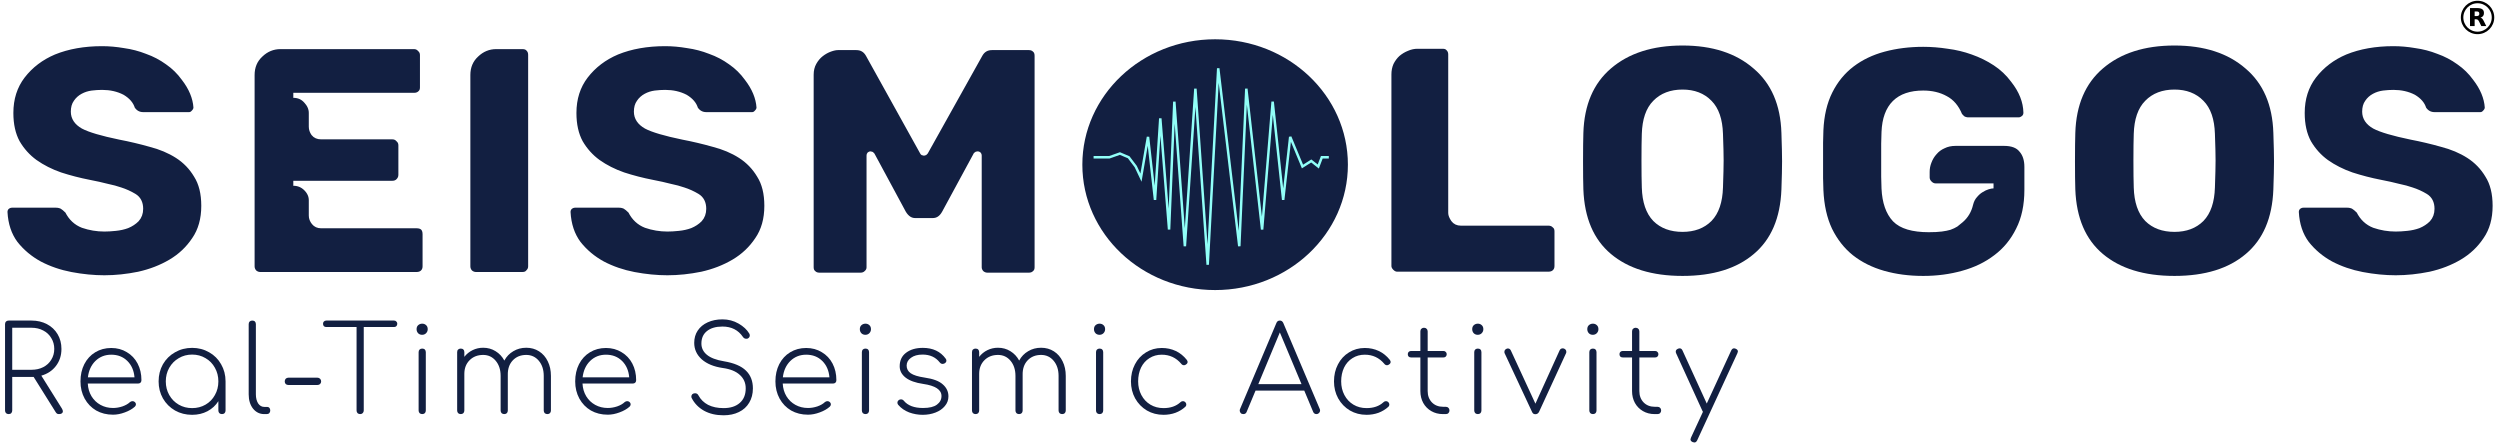
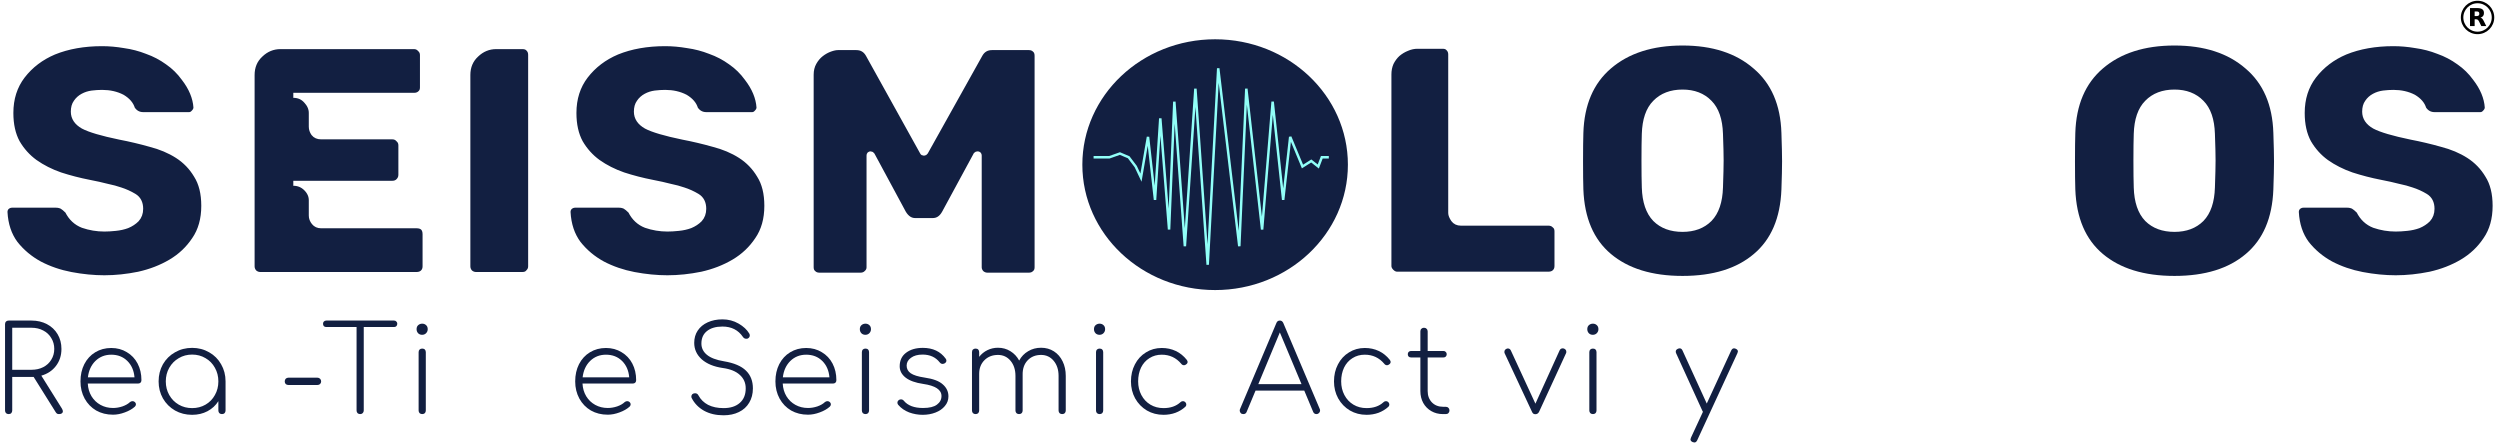
<svg xmlns="http://www.w3.org/2000/svg" fill="none" viewBox="0 0 501 89" height="89" width="501">
  <path fill="#121F41" d="M12.41 81.88C12.538 82.104 12.602 82.288 12.602 82.432C12.602 82.608 12.53 82.744 12.386 82.84C12.258 82.936 12.066 82.984 11.81 82.984C11.65 82.984 11.522 82.952 11.426 82.888C11.33 82.824 11.242 82.728 11.162 82.6L6.746 75.544H6.314H2.45V82.264C2.45 82.472 2.386 82.648 2.258 82.792C2.13 82.92 1.954 82.984 1.73 82.984C1.522 82.984 1.346 82.92 1.202 82.792C1.074 82.648 1.01 82.472 1.01 82.264V64.96C1.01 64.736 1.074 64.56 1.202 64.432C1.346 64.304 1.522 64.24 1.73 64.24H6.314C7.466 64.24 8.498 64.48 9.41 64.96C10.322 65.44 11.034 66.112 11.546 66.976C12.058 67.84 12.314 68.824 12.314 69.928C12.314 71.24 11.946 72.376 11.21 73.336C10.49 74.28 9.514 74.928 8.282 75.28L12.41 81.88ZM6.314 74.104C7.194 74.104 7.978 73.928 8.666 73.576C9.354 73.224 9.89 72.728 10.274 72.088C10.674 71.448 10.874 70.728 10.874 69.928C10.874 69.112 10.674 68.384 10.274 67.744C9.89 67.088 9.354 66.584 8.666 66.232C7.978 65.864 7.194 65.68 6.314 65.68H2.45V74.104H6.314Z" />
  <path fill="#121F41" d="M22.296 69.736C23.464 69.736 24.504 70.016 25.416 70.576C26.344 71.12 27.064 71.88 27.576 72.856C28.088 73.832 28.344 74.944 28.344 76.192C28.344 76.4 28.28 76.568 28.152 76.696C28.024 76.808 27.856 76.864 27.648 76.864H17.592C17.64 77.808 17.888 78.656 18.336 79.408C18.784 80.144 19.384 80.72 20.136 81.136C20.888 81.552 21.728 81.76 22.656 81.76C23.28 81.76 23.904 81.656 24.528 81.448C25.168 81.224 25.672 80.936 26.04 80.584C26.2 80.456 26.368 80.392 26.544 80.392C26.72 80.392 26.864 80.44 26.976 80.536C27.152 80.68 27.24 80.848 27.24 81.04C27.24 81.2 27.168 81.352 27.024 81.496C26.512 81.96 25.84 82.344 25.008 82.648C24.192 82.952 23.408 83.104 22.656 83.104C21.392 83.104 20.264 82.824 19.272 82.264C18.296 81.688 17.528 80.896 16.968 79.888C16.408 78.864 16.128 77.712 16.128 76.432C16.128 75.136 16.384 73.984 16.896 72.976C17.424 71.952 18.152 71.16 19.08 70.6C20.024 70.024 21.096 69.736 22.296 69.736ZM22.296 71.08C21.048 71.08 19.992 71.496 19.128 72.328C18.28 73.16 17.776 74.256 17.616 75.616H26.952C26.84 74.256 26.36 73.16 25.512 72.328C24.664 71.496 23.592 71.08 22.296 71.08Z" />
  <path fill="#121F41" d="M38.505 69.713C39.753 69.713 40.889 70.009 41.913 70.601C42.937 71.177 43.737 71.977 44.313 73.001C44.905 74.025 45.201 75.169 45.201 76.433V82.265C45.201 82.473 45.137 82.649 45.009 82.793C44.881 82.921 44.705 82.985 44.481 82.985C44.273 82.985 44.097 82.921 43.953 82.793C43.825 82.649 43.761 82.473 43.761 82.265V80.393C43.233 81.241 42.505 81.913 41.577 82.409C40.665 82.889 39.641 83.129 38.505 83.129C37.241 83.129 36.097 82.841 35.073 82.265C34.049 81.673 33.241 80.865 32.649 79.841C32.073 78.817 31.785 77.681 31.785 76.433C31.785 75.169 32.073 74.025 32.649 73.001C33.241 71.977 34.049 71.177 35.073 70.601C36.097 70.009 37.241 69.713 38.505 69.713ZM38.505 81.785C39.497 81.785 40.393 81.553 41.193 81.089C41.993 80.625 42.617 79.985 43.065 79.169C43.529 78.353 43.761 77.441 43.761 76.433C43.761 75.425 43.529 74.513 43.065 73.697C42.617 72.881 41.993 72.241 41.193 71.777C40.393 71.297 39.497 71.057 38.505 71.057C37.513 71.057 36.617 71.297 35.817 71.777C35.017 72.241 34.385 72.881 33.921 73.697C33.457 74.513 33.225 75.425 33.225 76.433C33.225 77.441 33.457 78.353 33.921 79.169C34.385 79.985 35.017 80.625 35.817 81.089C36.617 81.553 37.513 81.785 38.505 81.785Z" />
-   <path fill="#121F41" d="M52.957 82.984C52.045 82.984 51.293 82.616 50.701 81.88C50.125 81.144 49.837 80.192 49.837 79.024V64.96C49.837 64.736 49.901 64.56 50.029 64.432C50.173 64.304 50.349 64.24 50.557 64.24C50.781 64.24 50.957 64.304 51.085 64.432C51.213 64.56 51.277 64.736 51.277 64.96V79.024C51.277 79.76 51.429 80.368 51.733 80.848C52.053 81.312 52.461 81.544 52.957 81.544H53.557C53.733 81.544 53.877 81.608 53.989 81.736C54.101 81.864 54.157 82.04 54.157 82.264C54.157 82.472 54.093 82.648 53.965 82.792C53.837 82.92 53.661 82.984 53.437 82.984H52.957Z" />
  <path fill="#121F41" d="M57.782 77.151C57.574 77.151 57.398 77.088 57.254 76.96C57.126 76.816 57.062 76.639 57.062 76.431C57.062 76.224 57.126 76.047 57.254 75.903C57.398 75.76 57.574 75.688 57.782 75.688H63.614C63.822 75.688 63.998 75.76 64.142 75.903C64.286 76.047 64.358 76.224 64.358 76.431C64.358 76.639 64.286 76.816 64.142 76.96C63.998 77.088 63.822 77.151 63.614 77.151H57.782Z" />
  <path fill="#121F41" d="M78.968 64.24C79.16 64.24 79.312 64.304 79.424 64.432C79.552 64.544 79.616 64.696 79.616 64.888C79.616 65.08 79.552 65.24 79.424 65.368C79.312 65.48 79.16 65.536 78.968 65.536H72.896V82.264C72.896 82.472 72.824 82.648 72.68 82.792C72.552 82.92 72.384 82.984 72.176 82.984C71.968 82.984 71.792 82.92 71.648 82.792C71.52 82.648 71.456 82.472 71.456 82.264V65.536H65.384C65.192 65.536 65.032 65.48 64.904 65.368C64.792 65.24 64.736 65.08 64.736 64.888C64.736 64.696 64.792 64.544 64.904 64.432C65.032 64.304 65.192 64.24 65.384 64.24H78.968Z" />
  <path fill="#121F41" d="M84.611 82.983C84.403 82.983 84.227 82.919 84.083 82.791C83.955 82.647 83.891 82.471 83.891 82.263V70.575C83.891 70.351 83.955 70.175 84.083 70.047C84.227 69.919 84.403 69.855 84.611 69.855C84.835 69.855 85.011 69.919 85.139 70.047C85.267 70.175 85.331 70.351 85.331 70.575V82.263C85.331 82.471 85.267 82.647 85.139 82.791C85.011 82.919 84.835 82.983 84.611 82.983ZM84.587 67.095C84.267 67.095 84.003 66.991 83.795 66.783C83.587 66.559 83.483 66.287 83.483 65.967C83.483 65.615 83.595 65.343 83.819 65.151C84.043 64.959 84.307 64.863 84.611 64.863C84.915 64.863 85.171 64.959 85.379 65.151C85.603 65.343 85.715 65.615 85.715 65.967C85.715 66.287 85.603 66.559 85.379 66.783C85.171 66.991 84.907 67.095 84.587 67.095Z" />
-   <path fill="#121F41" d="M105.462 69.688C106.422 69.688 107.278 69.927 108.03 70.407C108.782 70.888 109.366 71.559 109.782 72.424C110.198 73.272 110.406 74.24 110.406 75.328V82.263C110.406 82.472 110.342 82.647 110.214 82.791C110.086 82.919 109.91 82.984 109.686 82.984C109.478 82.984 109.302 82.919 109.158 82.791C109.03 82.647 108.966 82.472 108.966 82.263V75.328C108.966 74.096 108.638 73.088 107.982 72.303C107.326 71.519 106.486 71.127 105.462 71.127C104.342 71.127 103.438 71.496 102.75 72.231C102.062 72.968 101.734 73.944 101.766 75.159V75.328V82.263C101.766 82.472 101.702 82.647 101.574 82.791C101.446 82.919 101.27 82.984 101.046 82.984C100.838 82.984 100.662 82.919 100.518 82.791C100.39 82.647 100.326 82.472 100.326 82.263V75.328C100.326 74.096 99.998 73.088 99.342 72.303C98.686 71.519 97.846 71.127 96.822 71.127C95.718 71.127 94.814 71.48 94.11 72.183C93.406 72.888 93.054 73.799 93.054 74.919V82.263C93.054 82.472 92.99 82.647 92.862 82.791C92.734 82.919 92.558 82.984 92.334 82.984C92.126 82.984 91.95 82.919 91.806 82.791C91.678 82.647 91.614 82.472 91.614 82.263V70.576C91.614 70.352 91.678 70.175 91.806 70.047C91.95 69.919 92.126 69.856 92.334 69.856C92.558 69.856 92.734 69.919 92.862 70.047C92.99 70.175 93.054 70.352 93.054 70.576V71.511C93.502 70.936 94.054 70.487 94.71 70.168C95.366 69.847 96.07 69.688 96.822 69.688C97.75 69.688 98.582 69.919 99.318 70.383C100.054 70.832 100.638 71.456 101.07 72.255C101.502 71.456 102.102 70.832 102.87 70.383C103.638 69.919 104.502 69.688 105.462 69.688Z" />
  <path fill="#121F41" d="M121.437 69.736C122.605 69.736 123.645 70.016 124.557 70.576C125.485 71.12 126.205 71.88 126.717 72.856C127.229 73.832 127.485 74.944 127.485 76.192C127.485 76.4 127.421 76.568 127.293 76.696C127.165 76.808 126.997 76.864 126.789 76.864H116.733C116.781 77.808 117.029 78.656 117.477 79.408C117.925 80.144 118.525 80.72 119.277 81.136C120.029 81.552 120.869 81.76 121.797 81.76C122.421 81.76 123.045 81.656 123.669 81.448C124.309 81.224 124.813 80.936 125.181 80.584C125.341 80.456 125.509 80.392 125.685 80.392C125.861 80.392 126.005 80.44 126.117 80.536C126.293 80.68 126.381 80.848 126.381 81.04C126.381 81.2 126.309 81.352 126.165 81.496C125.653 81.96 124.981 82.344 124.149 82.648C123.333 82.952 122.549 83.104 121.797 83.104C120.533 83.104 119.405 82.824 118.413 82.264C117.437 81.688 116.669 80.896 116.109 79.888C115.549 78.864 115.269 77.712 115.269 76.432C115.269 75.136 115.525 73.984 116.037 72.976C116.565 71.952 117.293 71.16 118.221 70.6C119.165 70.024 120.237 69.736 121.437 69.736ZM121.437 71.08C120.189 71.08 119.133 71.496 118.269 72.328C117.421 73.16 116.917 74.256 116.757 75.616H126.093C125.981 74.256 125.501 73.16 124.653 72.328C123.805 71.496 122.733 71.08 121.437 71.08Z" />
  <path fill="#121F41" d="M145.001 83.224C143.497 83.224 142.193 82.92 141.089 82.312C139.985 81.688 139.161 80.84 138.617 79.768C138.569 79.672 138.545 79.576 138.545 79.48C138.545 79.288 138.609 79.128 138.737 79C138.881 78.872 139.065 78.808 139.289 78.808C139.609 78.808 139.841 78.96 139.985 79.264C140.417 80.064 141.057 80.688 141.905 81.136C142.769 81.568 143.801 81.784 145.001 81.784C146.377 81.784 147.457 81.44 148.241 80.752C149.041 80.064 149.441 79.088 149.441 77.824C149.441 76.736 149.049 75.84 148.265 75.136C147.497 74.416 146.353 73.952 144.833 73.744C143.057 73.488 141.657 72.912 140.633 72.016C139.625 71.104 139.121 70 139.121 68.704C139.121 67.776 139.353 66.96 139.817 66.256C140.297 65.536 140.961 64.984 141.809 64.6C142.673 64.2 143.665 64 144.785 64C145.953 64 147.025 64.28 148.001 64.84C148.977 65.4 149.697 66.072 150.161 66.856C150.225 66.968 150.257 67.096 150.257 67.24C150.257 67.368 150.217 67.488 150.137 67.6C150.073 67.696 149.977 67.776 149.849 67.84C149.785 67.872 149.689 67.888 149.561 67.888C149.273 67.888 149.049 67.768 148.889 67.528C147.945 66.136 146.577 65.44 144.785 65.44C143.457 65.44 142.417 65.744 141.665 66.352C140.929 66.944 140.561 67.776 140.561 68.848C140.561 69.744 140.929 70.496 141.665 71.104C142.401 71.712 143.537 72.144 145.073 72.4C147.089 72.736 148.561 73.36 149.489 74.272C150.417 75.168 150.881 76.352 150.881 77.824C150.881 78.928 150.633 79.888 150.137 80.704C149.657 81.52 148.969 82.144 148.073 82.576C147.193 83.008 146.169 83.224 145.001 83.224Z" />
  <path fill="#121F41" d="M161.562 69.736C162.73 69.736 163.77 70.016 164.682 70.576C165.61 71.12 166.33 71.88 166.842 72.856C167.354 73.832 167.61 74.944 167.61 76.192C167.61 76.4 167.546 76.568 167.418 76.696C167.29 76.808 167.122 76.864 166.914 76.864H156.858C156.906 77.808 157.154 78.656 157.602 79.408C158.05 80.144 158.65 80.72 159.402 81.136C160.154 81.552 160.994 81.76 161.922 81.76C162.546 81.76 163.17 81.656 163.794 81.448C164.434 81.224 164.938 80.936 165.306 80.584C165.466 80.456 165.634 80.392 165.81 80.392C165.986 80.392 166.13 80.44 166.242 80.536C166.418 80.68 166.506 80.848 166.506 81.04C166.506 81.2 166.434 81.352 166.29 81.496C165.778 81.96 165.106 82.344 164.274 82.648C163.458 82.952 162.674 83.104 161.922 83.104C160.658 83.104 159.53 82.824 158.538 82.264C157.562 81.688 156.794 80.896 156.234 79.888C155.674 78.864 155.394 77.712 155.394 76.432C155.394 75.136 155.65 73.984 156.162 72.976C156.69 71.952 157.418 71.16 158.346 70.6C159.29 70.024 160.362 69.736 161.562 69.736ZM161.562 71.08C160.314 71.08 159.258 71.496 158.394 72.328C157.546 73.16 157.042 74.256 156.882 75.616H166.218C166.106 74.256 165.626 73.16 164.778 72.328C163.93 71.496 162.858 71.08 161.562 71.08Z" />
  <path fill="#121F41" d="M173.439 82.983C173.231 82.983 173.055 82.919 172.911 82.791C172.783 82.647 172.719 82.471 172.719 82.263V70.575C172.719 70.351 172.783 70.175 172.911 70.047C173.055 69.919 173.231 69.855 173.439 69.855C173.663 69.855 173.839 69.919 173.967 70.047C174.095 70.175 174.159 70.351 174.159 70.575V82.263C174.159 82.471 174.095 82.647 173.967 82.791C173.839 82.919 173.663 82.983 173.439 82.983ZM173.415 67.095C173.095 67.095 172.831 66.991 172.623 66.783C172.415 66.559 172.311 66.287 172.311 65.967C172.311 65.615 172.423 65.343 172.647 65.151C172.871 64.959 173.135 64.863 173.439 64.863C173.743 64.863 173.999 64.959 174.207 65.151C174.431 65.343 174.543 65.615 174.543 65.967C174.543 66.287 174.431 66.559 174.207 66.783C173.999 66.991 173.735 67.095 173.415 67.095Z" />
  <path fill="#121F41" d="M184.906 83.129C183.978 83.129 183.074 82.969 182.194 82.649C181.314 82.313 180.586 81.809 180.01 81.137C179.898 81.009 179.842 80.865 179.842 80.705C179.842 80.481 179.946 80.297 180.154 80.153C180.25 80.073 180.386 80.033 180.562 80.033C180.786 80.033 180.97 80.121 181.114 80.297C181.914 81.273 183.202 81.761 184.978 81.761C186.242 81.761 187.17 81.537 187.762 81.089C188.37 80.641 188.674 80.065 188.674 79.361C188.674 78.097 187.45 77.289 185.002 76.937C183.45 76.713 182.274 76.289 181.474 75.665C180.69 75.041 180.298 74.289 180.298 73.409C180.298 72.241 180.722 71.337 181.57 70.697C182.434 70.041 183.554 69.713 184.93 69.713C186.946 69.713 188.474 70.433 189.514 71.873C189.61 71.985 189.658 72.121 189.658 72.281C189.658 72.505 189.53 72.689 189.274 72.833C189.114 72.897 188.994 72.929 188.914 72.929C188.674 72.929 188.474 72.825 188.314 72.617C187.498 71.577 186.354 71.057 184.882 71.057C183.906 71.057 183.13 71.273 182.554 71.705C181.978 72.121 181.69 72.641 181.69 73.265C181.69 73.905 181.962 74.417 182.506 74.801C183.066 75.185 183.994 75.473 185.29 75.665C186.986 75.905 188.202 76.361 188.938 77.033C189.69 77.689 190.066 78.489 190.066 79.433C190.066 80.169 189.826 80.817 189.346 81.377C188.882 81.937 188.258 82.369 187.474 82.673C186.69 82.977 185.834 83.129 184.906 83.129Z" />
  <path fill="#121F41" d="M208.634 69.688C209.594 69.688 210.45 69.927 211.202 70.407C211.954 70.888 212.538 71.559 212.954 72.424C213.37 73.272 213.578 74.24 213.578 75.328V82.263C213.578 82.472 213.514 82.647 213.386 82.791C213.258 82.919 213.082 82.984 212.858 82.984C212.65 82.984 212.474 82.919 212.33 82.791C212.202 82.647 212.138 82.472 212.138 82.263V75.328C212.138 74.096 211.81 73.088 211.154 72.303C210.498 71.519 209.658 71.127 208.634 71.127C207.514 71.127 206.61 71.496 205.922 72.231C205.234 72.968 204.906 73.944 204.938 75.159V75.328V82.263C204.938 82.472 204.874 82.647 204.746 82.791C204.618 82.919 204.442 82.984 204.218 82.984C204.01 82.984 203.834 82.919 203.69 82.791C203.562 82.647 203.498 82.472 203.498 82.263V75.328C203.498 74.096 203.17 73.088 202.514 72.303C201.858 71.519 201.018 71.127 199.994 71.127C198.89 71.127 197.986 71.48 197.282 72.183C196.578 72.888 196.226 73.799 196.226 74.919V82.263C196.226 82.472 196.162 82.647 196.034 82.791C195.906 82.919 195.73 82.984 195.506 82.984C195.298 82.984 195.122 82.919 194.978 82.791C194.85 82.647 194.786 82.472 194.786 82.263V70.576C194.786 70.352 194.85 70.175 194.978 70.047C195.122 69.919 195.298 69.856 195.506 69.856C195.73 69.856 195.906 69.919 196.034 70.047C196.162 70.175 196.226 70.352 196.226 70.576V71.511C196.674 70.936 197.226 70.487 197.882 70.168C198.538 69.847 199.242 69.688 199.994 69.688C200.922 69.688 201.754 69.919 202.49 70.383C203.226 70.832 203.81 71.456 204.242 72.255C204.674 71.456 205.274 70.832 206.042 70.383C206.81 69.919 207.674 69.688 208.634 69.688Z" />
  <path fill="#121F41" d="M220.361 82.983C220.153 82.983 219.977 82.919 219.833 82.791C219.705 82.647 219.641 82.471 219.641 82.263V70.575C219.641 70.351 219.705 70.175 219.833 70.047C219.977 69.919 220.153 69.855 220.361 69.855C220.585 69.855 220.761 69.919 220.889 70.047C221.017 70.175 221.081 70.351 221.081 70.575V82.263C221.081 82.471 221.017 82.647 220.889 82.791C220.761 82.919 220.585 82.983 220.361 82.983ZM220.337 67.095C220.017 67.095 219.753 66.991 219.545 66.783C219.337 66.559 219.233 66.287 219.233 65.967C219.233 65.615 219.345 65.343 219.569 65.151C219.793 64.959 220.057 64.863 220.361 64.863C220.665 64.863 220.921 64.959 221.129 65.151C221.353 65.343 221.465 65.615 221.465 65.967C221.465 66.287 221.353 66.559 221.129 66.783C220.921 66.991 220.657 67.095 220.337 67.095Z" />
  <path fill="#121F41" d="M233.172 83.128C231.94 83.128 230.828 82.84 229.836 82.264C228.844 81.672 228.06 80.864 227.484 79.84C226.924 78.816 226.644 77.68 226.644 76.432C226.644 75.168 226.908 74.032 227.436 73.024C227.964 72 228.7 71.2 229.644 70.624C230.588 70.032 231.644 69.736 232.812 69.736C233.836 69.736 234.772 69.936 235.62 70.336C236.468 70.736 237.204 71.328 237.828 72.112C237.94 72.272 237.996 72.408 237.996 72.52C237.996 72.744 237.884 72.92 237.66 73.048C237.548 73.144 237.42 73.192 237.276 73.192C237.052 73.192 236.868 73.096 236.724 72.904C235.7 71.688 234.396 71.08 232.812 71.08C231.884 71.08 231.06 71.312 230.34 71.776C229.62 72.224 229.06 72.856 228.66 73.672C228.276 74.488 228.084 75.408 228.084 76.432C228.084 77.44 228.3 78.352 228.732 79.168C229.164 79.984 229.764 80.624 230.532 81.088C231.3 81.552 232.18 81.784 233.172 81.784C234.58 81.784 235.708 81.392 236.556 80.608C236.7 80.464 236.868 80.392 237.06 80.392C237.236 80.392 237.38 80.448 237.492 80.56C237.652 80.704 237.732 80.88 237.732 81.088C237.732 81.264 237.668 81.408 237.54 81.52C236.98 82.032 236.324 82.432 235.572 82.72C234.82 82.992 234.02 83.128 233.172 83.128Z" />
  <path fill="#121F41" d="M264.473 81.952C264.521 82.048 264.545 82.152 264.545 82.264C264.545 82.456 264.473 82.624 264.329 82.768C264.185 82.912 264.017 82.984 263.825 82.984C263.505 82.984 263.281 82.832 263.153 82.528L261.377 78.28H251.609L249.833 82.528C249.721 82.832 249.497 82.984 249.161 82.984C248.937 82.984 248.761 82.912 248.633 82.768C248.505 82.624 248.441 82.456 248.441 82.264C248.441 82.152 248.465 82.048 248.513 81.952L255.785 64.744C255.913 64.408 256.145 64.24 256.481 64.24C256.801 64.24 257.033 64.408 257.177 64.744L264.473 81.952ZM260.825 76.984L256.481 66.616L252.161 76.984H260.825Z" />
  <path fill="#121F41" d="M273.86 83.128C272.628 83.128 271.516 82.84 270.524 82.264C269.532 81.672 268.748 80.864 268.172 79.84C267.612 78.816 267.332 77.68 267.332 76.432C267.332 75.168 267.596 74.032 268.124 73.024C268.652 72 269.388 71.2 270.332 70.624C271.276 70.032 272.332 69.736 273.5 69.736C274.524 69.736 275.46 69.936 276.308 70.336C277.156 70.736 277.892 71.328 278.516 72.112C278.628 72.272 278.684 72.408 278.684 72.52C278.684 72.744 278.572 72.92 278.348 73.048C278.236 73.144 278.108 73.192 277.964 73.192C277.74 73.192 277.556 73.096 277.412 72.904C276.388 71.688 275.084 71.08 273.5 71.08C272.572 71.08 271.748 71.312 271.028 71.776C270.308 72.224 269.748 72.856 269.348 73.672C268.964 74.488 268.772 75.408 268.772 76.432C268.772 77.44 268.988 78.352 269.42 79.168C269.852 79.984 270.452 80.624 271.22 81.088C271.988 81.552 272.868 81.784 273.86 81.784C275.268 81.784 276.396 81.392 277.244 80.608C277.388 80.464 277.556 80.392 277.748 80.392C277.924 80.392 278.068 80.448 278.18 80.56C278.34 80.704 278.42 80.88 278.42 81.088C278.42 81.264 278.356 81.408 278.228 81.52C277.668 82.032 277.012 82.432 276.26 82.72C275.508 82.992 274.708 83.128 273.86 83.128Z" />
  <path fill="#121F41" d="M289.73 81.52C289.954 81.52 290.13 81.592 290.258 81.736C290.402 81.864 290.474 82.04 290.474 82.264C290.474 82.472 290.402 82.648 290.258 82.792C290.13 82.92 289.954 82.984 289.73 82.984H289.178C288.298 82.984 287.514 82.784 286.826 82.384C286.138 81.984 285.602 81.44 285.218 80.752C284.834 80.048 284.642 79.256 284.642 78.376V71.632H282.77C282.578 71.632 282.418 71.576 282.29 71.464C282.178 71.336 282.122 71.176 282.122 70.984C282.122 70.792 282.178 70.64 282.29 70.528C282.418 70.4 282.578 70.336 282.77 70.336H284.642V66.424C284.642 66.2 284.706 66.024 284.834 65.896C284.978 65.752 285.154 65.68 285.362 65.68C285.586 65.68 285.762 65.752 285.89 65.896C286.034 66.024 286.106 66.2 286.106 66.424V70.336H289.274C289.466 70.336 289.618 70.4 289.73 70.528C289.858 70.64 289.922 70.792 289.922 70.984C289.922 71.176 289.858 71.336 289.73 71.464C289.618 71.576 289.466 71.632 289.274 71.632H286.106V78.376C286.106 79.304 286.394 80.064 286.97 80.656C287.546 81.232 288.29 81.52 289.202 81.52H289.73Z" />
-   <path fill="#121F41" d="M296.158 82.983C295.95 82.983 295.774 82.919 295.63 82.791C295.502 82.647 295.438 82.471 295.438 82.263V70.575C295.438 70.351 295.502 70.175 295.63 70.047C295.774 69.919 295.95 69.855 296.158 69.855C296.382 69.855 296.558 69.919 296.686 70.047C296.814 70.175 296.878 70.351 296.878 70.575V82.263C296.878 82.471 296.814 82.647 296.686 82.791C296.558 82.919 296.382 82.983 296.158 82.983ZM296.134 67.095C295.814 67.095 295.55 66.991 295.342 66.783C295.134 66.559 295.03 66.287 295.03 65.967C295.03 65.615 295.142 65.343 295.366 65.151C295.59 64.959 295.854 64.863 296.158 64.863C296.462 64.863 296.718 64.959 296.926 65.151C297.15 65.343 297.262 65.615 297.262 65.967C297.262 66.287 297.15 66.559 296.926 66.783C296.718 66.991 296.454 67.095 296.134 67.095Z" />
  <path fill="#121F41" d="M313.481 69.881C313.753 70.009 313.889 70.217 313.889 70.505C313.889 70.617 313.873 70.705 313.841 70.769L308.441 82.505C308.281 82.841 308.025 83.009 307.673 83.009C307.529 83.009 307.393 82.969 307.265 82.889C307.153 82.793 307.065 82.665 307.001 82.505L301.529 70.793C301.497 70.729 301.481 70.641 301.481 70.529C301.481 70.241 301.617 70.033 301.889 69.905C301.985 69.857 302.081 69.833 302.177 69.833C302.449 69.833 302.649 69.969 302.777 70.241L307.697 80.897L312.545 70.217C312.673 69.945 312.881 69.809 313.169 69.809C313.281 69.809 313.385 69.833 313.481 69.881Z" />
  <path fill="#121F41" d="M319.22 82.983C319.012 82.983 318.836 82.919 318.692 82.791C318.564 82.647 318.5 82.471 318.5 82.263V70.575C318.5 70.351 318.564 70.175 318.692 70.047C318.836 69.919 319.012 69.855 319.22 69.855C319.444 69.855 319.62 69.919 319.748 70.047C319.876 70.175 319.94 70.351 319.94 70.575V82.263C319.94 82.471 319.876 82.647 319.748 82.791C319.62 82.919 319.444 82.983 319.22 82.983ZM319.196 67.095C318.876 67.095 318.612 66.991 318.404 66.783C318.196 66.559 318.092 66.287 318.092 65.967C318.092 65.615 318.204 65.343 318.428 65.151C318.652 64.959 318.916 64.863 319.22 64.863C319.524 64.863 319.78 64.959 319.988 65.151C320.212 65.343 320.324 65.615 320.324 65.967C320.324 66.287 320.212 66.559 319.988 66.783C319.78 66.991 319.516 67.095 319.196 67.095Z" />
-   <path fill="#121F41" d="M332.151 81.52C332.375 81.52 332.551 81.592 332.679 81.736C332.823 81.864 332.895 82.04 332.895 82.264C332.895 82.472 332.823 82.648 332.679 82.792C332.551 82.92 332.375 82.984 332.151 82.984H331.599C330.719 82.984 329.935 82.784 329.247 82.384C328.559 81.984 328.023 81.44 327.639 80.752C327.255 80.048 327.063 79.256 327.063 78.376V71.632H325.191C324.999 71.632 324.839 71.576 324.711 71.464C324.599 71.336 324.543 71.176 324.543 70.984C324.543 70.792 324.599 70.64 324.711 70.528C324.839 70.4 324.999 70.336 325.191 70.336H327.063V66.424C327.063 66.2 327.127 66.024 327.255 65.896C327.399 65.752 327.575 65.68 327.783 65.68C328.007 65.68 328.183 65.752 328.311 65.896C328.455 66.024 328.527 66.2 328.527 66.424V70.336H331.695C331.887 70.336 332.039 70.4 332.151 70.528C332.279 70.64 332.343 70.792 332.343 70.984C332.343 71.176 332.279 71.336 332.151 71.464C332.039 71.576 331.887 71.632 331.695 71.632H328.527V78.376C328.527 79.304 328.815 80.064 329.391 80.656C329.967 81.232 330.711 81.52 331.623 81.52H332.151Z" />
  <path fill="#121F41" d="M347.82 69.881C348.124 70.009 348.276 70.193 348.276 70.433C348.276 70.497 348.244 70.609 348.18 70.769L340.116 88.241C339.972 88.529 339.788 88.673 339.564 88.673C339.468 88.673 339.356 88.649 339.228 88.601C338.924 88.473 338.772 88.289 338.772 88.049C338.772 87.985 338.804 87.873 338.868 87.713L341.268 82.529C341.252 82.513 341.22 82.457 341.172 82.361L335.916 70.841C335.852 70.713 335.82 70.585 335.82 70.457C335.82 70.217 335.956 70.033 336.228 69.905C336.356 69.841 336.484 69.809 336.612 69.809C336.852 69.809 337.036 69.945 337.164 70.217L342.036 80.873L346.932 70.241C347.076 69.953 347.26 69.809 347.484 69.809C347.596 69.809 347.708 69.833 347.82 69.881Z" />
  <g filter="url(#filter0_n_996_9)">
    <path fill="#121F41" d="M40.836 41.25C40.836 43.914 40.203 46.164 38.936 47.998C37.713 49.833 36.141 51.318 34.219 52.454C32.297 53.59 30.156 54.419 27.798 54.944C25.439 55.424 23.146 55.664 20.918 55.664C18.778 55.664 16.55 55.446 14.235 55.009C11.964 54.572 9.867 53.852 7.945 52.847C6.023 51.799 4.407 50.444 3.097 48.785C1.83 47.081 1.131 44.984 1 42.495C1 42.102 1.131 41.774 1.393 41.512C1.699 41.25 2.048 41.119 2.441 41.119H11.156C11.418 41.119 11.636 41.141 11.811 41.184C12.029 41.228 12.226 41.294 12.4 41.381C12.706 41.556 13.078 41.861 13.514 42.298C14.213 43.696 15.24 44.657 16.594 45.181C17.991 45.662 19.433 45.902 20.918 45.902C21.573 45.902 22.316 45.858 23.146 45.771C24.019 45.683 24.806 45.509 25.505 45.247C26.247 44.941 26.88 44.526 27.405 44.002C27.929 43.434 28.191 42.713 28.191 41.84C28.191 40.66 27.754 39.808 26.88 39.284C26.007 38.76 25.09 38.345 24.129 38.039C23.386 37.777 22.491 37.537 21.442 37.319C20.438 37.057 19.258 36.794 17.904 36.532C15.895 36.139 13.951 35.637 12.073 35.026C10.195 34.37 8.513 33.519 7.028 32.47C5.586 31.422 4.407 30.111 3.49 28.539C2.616 26.923 2.179 24.957 2.179 22.642C2.179 19.759 2.966 17.291 4.538 15.238C6.154 13.142 8.251 11.547 10.828 10.456C13.623 9.32 16.834 8.752 20.459 8.752C21.901 8.752 23.386 8.883 24.915 9.145C26.487 9.363 27.994 9.757 29.436 10.324C30.921 10.849 32.297 11.569 33.563 12.487C34.83 13.36 35.922 14.43 36.839 15.697C38.325 17.619 39.133 19.563 39.264 21.528C39.264 21.878 39.111 22.205 38.805 22.511C38.543 22.817 38.237 22.97 37.888 22.97H28.715C27.798 22.97 27.077 22.577 26.553 21.79C26.291 20.873 25.614 20.087 24.522 19.432C23.342 18.82 21.988 18.514 20.459 18.514C19.804 18.514 19.127 18.558 18.428 18.645C17.773 18.733 17.162 18.929 16.594 19.235C16.026 19.541 15.567 19.956 15.218 20.48C14.868 20.96 14.694 21.594 14.694 22.38C14.694 23.603 15.349 24.586 16.659 25.328C17.97 26.027 20.416 26.748 23.997 27.491C26.05 27.884 28.082 28.364 30.091 28.932C32.144 29.456 33.956 30.221 35.529 31.225C37.102 32.23 38.368 33.54 39.329 35.157C40.334 36.729 40.836 38.76 40.836 41.25Z" />
    <path stroke-miterlimit="2" stroke="white" d="M40.836 41.25C40.836 43.914 40.203 46.164 38.936 47.998C37.713 49.833 36.141 51.318 34.219 52.454C32.297 53.59 30.156 54.419 27.798 54.944C25.439 55.424 23.146 55.664 20.918 55.664C18.778 55.664 16.55 55.446 14.235 55.009C11.964 54.572 9.867 53.852 7.945 52.847C6.023 51.799 4.407 50.444 3.097 48.785C1.83 47.081 1.131 44.984 1 42.495C1 42.102 1.131 41.774 1.393 41.512C1.699 41.25 2.048 41.119 2.441 41.119H11.156C11.418 41.119 11.636 41.141 11.811 41.184C12.029 41.228 12.226 41.294 12.4 41.381C12.706 41.556 13.078 41.861 13.514 42.298C14.213 43.696 15.24 44.657 16.594 45.181C17.991 45.662 19.433 45.902 20.918 45.902C21.573 45.902 22.316 45.858 23.146 45.771C24.019 45.683 24.806 45.509 25.505 45.247C26.247 44.941 26.88 44.526 27.405 44.002C27.929 43.434 28.191 42.713 28.191 41.84C28.191 40.66 27.754 39.808 26.88 39.284C26.007 38.76 25.09 38.345 24.129 38.039C23.386 37.777 22.491 37.537 21.442 37.319C20.438 37.057 19.258 36.794 17.904 36.532C15.895 36.139 13.951 35.637 12.073 35.026C10.195 34.37 8.513 33.519 7.028 32.47C5.586 31.422 4.407 30.111 3.49 28.539C2.616 26.923 2.179 24.957 2.179 22.642C2.179 19.759 2.966 17.291 4.538 15.238C6.154 13.142 8.251 11.547 10.828 10.456C13.623 9.32 16.834 8.752 20.459 8.752C21.901 8.752 23.386 8.883 24.915 9.145C26.487 9.363 27.994 9.757 29.436 10.324C30.921 10.849 32.297 11.569 33.563 12.487C34.83 13.36 35.922 14.43 36.839 15.697C38.325 17.619 39.133 19.563 39.264 21.528C39.264 21.878 39.111 22.205 38.805 22.511C38.543 22.817 38.237 22.97 37.888 22.97H28.715C27.798 22.97 27.077 22.577 26.553 21.79C26.291 20.873 25.614 20.087 24.522 19.432C23.342 18.82 21.988 18.514 20.459 18.514C19.804 18.514 19.127 18.558 18.428 18.645C17.773 18.733 17.162 18.929 16.594 19.235C16.026 19.541 15.567 19.956 15.218 20.48C14.868 20.96 14.694 21.594 14.694 22.38C14.694 23.603 15.349 24.586 16.659 25.328C17.97 26.027 20.416 26.748 23.997 27.491C26.05 27.884 28.082 28.364 30.091 28.932C32.144 29.456 33.956 30.221 35.529 31.225C37.102 32.23 38.368 33.54 39.329 35.157C40.334 36.729 40.836 38.76 40.836 41.25Z" />
  </g>
  <g filter="url(#filter1_n_996_9)">
    <path fill="#121F41" d="M50.523 53.371V15.042C50.523 13.382 51.091 12.028 52.227 10.98C53.363 9.888 54.695 9.342 56.224 9.342H82.956C83.436 9.342 83.829 9.517 84.135 9.866C84.485 10.172 84.659 10.565 84.659 11.045V17.532C84.659 18.012 84.507 18.384 84.201 18.646C83.895 18.951 83.48 19.104 82.956 19.104H58.779C59.827 19.104 60.679 19.476 61.334 20.218C62.033 20.961 62.383 21.769 62.383 22.642V25.394C62.383 25.875 62.535 26.333 62.841 26.77C63.191 27.207 63.693 27.425 64.348 27.425H78.632C79.112 27.425 79.505 27.6 79.811 27.95C80.16 28.255 80.335 28.648 80.335 29.129V35.026C80.335 35.506 80.16 35.921 79.811 36.27C79.505 36.576 79.112 36.729 78.632 36.729H58.779C59.784 36.729 60.635 37.079 61.334 37.778C62.033 38.476 62.383 39.263 62.383 40.136V43.216C62.383 43.696 62.557 44.155 62.907 44.592C63.256 45.028 63.737 45.247 64.348 45.247H83.48C84.616 45.247 85.183 45.815 85.183 46.95V53.371C85.183 53.895 85.009 54.31 84.659 54.616C84.354 54.878 83.96 55.009 83.48 55.009H52.161C51.725 55.009 51.331 54.856 50.982 54.551C50.676 54.201 50.523 53.808 50.523 53.371Z" />
    <path stroke-miterlimit="2" stroke="white" d="M50.523 53.371V15.042C50.523 13.382 51.091 12.028 52.227 10.98C53.363 9.888 54.695 9.342 56.224 9.342H82.956C83.436 9.342 83.829 9.517 84.135 9.866C84.485 10.172 84.659 10.565 84.659 11.045V17.532C84.659 18.012 84.507 18.384 84.201 18.646C83.895 18.951 83.48 19.104 82.956 19.104H58.779C59.827 19.104 60.679 19.476 61.334 20.218C62.033 20.961 62.383 21.769 62.383 22.642V25.394C62.383 25.875 62.535 26.333 62.841 26.77C63.191 27.207 63.693 27.425 64.348 27.425H78.632C79.112 27.425 79.505 27.6 79.811 27.95C80.16 28.255 80.335 28.648 80.335 29.129V35.026C80.335 35.506 80.16 35.921 79.811 36.27C79.505 36.576 79.112 36.729 78.632 36.729H58.779C59.784 36.729 60.635 37.079 61.334 37.778C62.033 38.476 62.383 39.263 62.383 40.136V43.216C62.383 43.696 62.557 44.155 62.907 44.592C63.256 45.028 63.737 45.247 64.348 45.247H83.48C84.616 45.247 85.183 45.815 85.183 46.95V53.371C85.183 53.895 85.009 54.31 84.659 54.616C84.354 54.878 83.96 55.009 83.48 55.009H52.161C51.725 55.009 51.331 54.856 50.982 54.551C50.676 54.201 50.523 53.808 50.523 53.371Z" />
  </g>
  <g filter="url(#filter2_n_996_9)">
    <path fill="#121F41" d="M93.76 53.371V15.042C93.76 13.382 94.328 12.028 95.463 10.98C96.599 9.888 97.931 9.342 99.46 9.342H104.702C105.226 9.342 105.619 9.495 105.881 9.8C106.187 10.106 106.34 10.499 106.34 10.98V53.371C106.34 53.808 106.187 54.179 105.881 54.485C105.619 54.834 105.226 55.009 104.702 55.009H95.398C94.961 55.009 94.568 54.856 94.218 54.551C93.913 54.201 93.76 53.808 93.76 53.371Z" />
    <path stroke-miterlimit="2" stroke="white" d="M93.76 53.371V15.042C93.76 13.382 94.328 12.028 95.463 10.98C96.599 9.888 97.931 9.342 99.46 9.342H104.702C105.226 9.342 105.619 9.495 105.881 9.8C106.187 10.106 106.34 10.499 106.34 10.98V53.371C106.34 53.808 106.187 54.179 105.881 54.485C105.619 54.834 105.226 55.009 104.702 55.009H95.398C94.961 55.009 94.568 54.856 94.218 54.551C93.913 54.201 93.76 53.808 93.76 53.371Z" />
  </g>
  <g filter="url(#filter3_n_996_9)">
    <path fill="#121F41" d="M153.674 41.25C153.674 43.914 153.041 46.164 151.774 47.998C150.551 49.833 148.978 51.318 147.057 52.454C145.135 53.59 142.994 54.419 140.636 54.944C138.277 55.424 135.984 55.664 133.756 55.664C131.616 55.664 129.388 55.446 127.073 55.009C124.802 54.572 122.705 53.852 120.783 52.847C118.861 51.799 117.245 50.444 115.935 48.785C114.668 47.081 113.969 44.984 113.838 42.495C113.838 42.102 113.969 41.774 114.231 41.512C114.537 41.25 114.886 41.119 115.279 41.119H123.993C124.256 41.119 124.474 41.141 124.649 41.184C124.867 41.228 125.064 41.294 125.238 41.381C125.544 41.556 125.915 41.861 126.352 42.298C127.051 43.696 128.078 44.657 129.432 45.181C130.829 45.662 132.271 45.902 133.756 45.902C134.411 45.902 135.154 45.858 135.984 45.771C136.857 45.683 137.643 45.509 138.342 45.247C139.085 44.941 139.718 44.526 140.242 44.002C140.767 43.434 141.029 42.713 141.029 41.84C141.029 40.66 140.592 39.808 139.718 39.284C138.845 38.76 137.927 38.345 136.966 38.039C136.224 37.777 135.328 37.537 134.28 37.319C133.276 37.057 132.096 36.794 130.742 36.532C128.733 36.139 126.789 35.637 124.911 35.026C123.033 34.37 121.351 33.519 119.866 32.47C118.424 31.422 117.245 30.111 116.328 28.539C115.454 26.923 115.017 24.957 115.017 22.642C115.017 19.759 115.803 17.291 117.376 15.238C118.992 13.142 121.089 11.547 123.666 10.456C126.461 9.32 129.672 8.752 133.297 8.752C134.739 8.752 136.224 8.883 137.753 9.145C139.325 9.363 140.832 9.757 142.274 10.324C143.759 10.849 145.135 11.569 146.401 12.487C147.668 13.36 148.76 14.43 149.677 15.697C151.162 17.619 151.971 19.563 152.102 21.528C152.102 21.878 151.949 22.205 151.643 22.511C151.381 22.817 151.075 22.97 150.726 22.97H141.553C140.636 22.97 139.915 22.577 139.391 21.79C139.129 20.873 138.452 20.087 137.36 19.432C136.18 18.82 134.826 18.514 133.297 18.514C132.642 18.514 131.965 18.558 131.266 18.645C130.611 18.733 130 18.929 129.432 19.235C128.864 19.541 128.405 19.956 128.056 20.48C127.706 20.96 127.532 21.594 127.532 22.38C127.532 23.603 128.187 24.586 129.497 25.328C130.808 26.027 133.254 26.748 136.835 27.491C138.888 27.884 140.92 28.364 142.929 28.932C144.982 29.456 146.794 30.221 148.367 31.225C149.939 32.23 151.206 33.54 152.167 35.157C153.172 36.729 153.674 38.76 153.674 41.25Z" />
    <path stroke-miterlimit="2" stroke="white" d="M153.674 41.25C153.674 43.914 153.041 46.164 151.774 47.998C150.551 49.833 148.978 51.318 147.057 52.454C145.135 53.59 142.994 54.419 140.636 54.944C138.277 55.424 135.984 55.664 133.756 55.664C131.616 55.664 129.388 55.446 127.073 55.009C124.802 54.572 122.705 53.852 120.783 52.847C118.861 51.799 117.245 50.444 115.935 48.785C114.668 47.081 113.969 44.984 113.838 42.495C113.838 42.102 113.969 41.774 114.231 41.512C114.537 41.25 114.886 41.119 115.279 41.119H123.993C124.256 41.119 124.474 41.141 124.649 41.184C124.867 41.228 125.064 41.294 125.238 41.381C125.544 41.556 125.915 41.861 126.352 42.298C127.051 43.696 128.078 44.657 129.432 45.181C130.829 45.662 132.271 45.902 133.756 45.902C134.411 45.902 135.154 45.858 135.984 45.771C136.857 45.683 137.643 45.509 138.342 45.247C139.085 44.941 139.718 44.526 140.242 44.002C140.767 43.434 141.029 42.713 141.029 41.84C141.029 40.66 140.592 39.808 139.718 39.284C138.845 38.76 137.927 38.345 136.966 38.039C136.224 37.777 135.328 37.537 134.28 37.319C133.276 37.057 132.096 36.794 130.742 36.532C128.733 36.139 126.789 35.637 124.911 35.026C123.033 34.37 121.351 33.519 119.866 32.47C118.424 31.422 117.245 30.111 116.328 28.539C115.454 26.923 115.017 24.957 115.017 22.642C115.017 19.759 115.803 17.291 117.376 15.238C118.992 13.142 121.089 11.547 123.666 10.456C126.461 9.32 129.672 8.752 133.297 8.752C134.739 8.752 136.224 8.883 137.753 9.145C139.325 9.363 140.832 9.757 142.274 10.324C143.759 10.849 145.135 11.569 146.401 12.487C147.668 13.36 148.76 14.43 149.677 15.697C151.162 17.619 151.971 19.563 152.102 21.528C152.102 21.878 151.949 22.205 151.643 22.511C151.381 22.817 151.075 22.97 150.726 22.97H141.553C140.636 22.97 139.915 22.577 139.391 21.79C139.129 20.873 138.452 20.087 137.36 19.432C136.18 18.82 134.826 18.514 133.297 18.514C132.642 18.514 131.965 18.558 131.266 18.645C130.611 18.733 130 18.929 129.432 19.235C128.864 19.541 128.405 19.956 128.056 20.48C127.706 20.96 127.532 21.594 127.532 22.38C127.532 23.603 128.187 24.586 129.497 25.328C130.808 26.027 133.254 26.748 136.835 27.491C138.888 27.884 140.92 28.364 142.929 28.932C144.982 29.456 146.794 30.221 148.367 31.225C149.939 32.23 151.206 33.54 152.167 35.157C153.172 36.729 153.674 38.76 153.674 41.25Z" />
  </g>
  <g filter="url(#filter4_n_996_9)">
    <path fill="#121F41" d="M206.194 9.539C206.675 9.539 207.068 9.692 207.374 9.998C207.68 10.26 207.832 10.653 207.832 11.177V53.569C207.832 54.049 207.68 54.42 207.374 54.682C207.068 54.988 206.675 55.141 206.194 55.141H197.873C197.437 55.141 197.043 54.988 196.694 54.682C196.388 54.333 196.235 53.962 196.235 53.569V31.161C196.235 30.942 196.126 30.833 195.908 30.833C195.777 30.833 195.668 30.877 195.58 30.964L189.225 42.692C188.657 43.697 187.893 44.199 186.932 44.199H183.393C182.476 44.199 181.712 43.697 181.1 42.692L174.81 31.03C174.723 30.899 174.614 30.833 174.483 30.833C174.264 30.833 174.155 30.942 174.155 31.161V53.569C174.155 54.005 173.98 54.377 173.631 54.682C173.325 54.988 172.932 55.141 172.452 55.141H164.196C163.716 55.141 163.323 54.988 163.017 54.682C162.711 54.42 162.558 54.049 162.558 53.569V14.977C162.558 14.06 162.755 13.252 163.148 12.553C163.541 11.854 164.021 11.286 164.589 10.85C165.157 10.413 165.747 10.085 166.358 9.867C166.97 9.648 167.494 9.539 167.931 9.539H171.6C172.648 9.539 173.434 9.998 173.959 10.915L184.835 30.506C184.879 30.637 184.988 30.702 185.163 30.702C185.294 30.702 185.403 30.637 185.49 30.506L196.432 10.915C196.956 9.998 197.742 9.539 198.791 9.539H206.194Z" />
    <path stroke-miterlimit="2" stroke="white" d="M206.194 9.539C206.675 9.539 207.068 9.692 207.374 9.998C207.68 10.26 207.832 10.653 207.832 11.177V53.569C207.832 54.049 207.68 54.42 207.374 54.682C207.068 54.988 206.675 55.141 206.194 55.141H197.873C197.437 55.141 197.043 54.988 196.694 54.682C196.388 54.333 196.235 53.962 196.235 53.569V31.161C196.235 30.942 196.126 30.833 195.908 30.833C195.777 30.833 195.668 30.877 195.58 30.964L189.225 42.692C188.657 43.697 187.893 44.199 186.932 44.199H183.393C182.476 44.199 181.712 43.697 181.1 42.692L174.81 31.03C174.723 30.899 174.614 30.833 174.483 30.833C174.264 30.833 174.155 30.942 174.155 31.161V53.569C174.155 54.005 173.98 54.377 173.631 54.682C173.325 54.988 172.932 55.141 172.452 55.141H164.196C163.716 55.141 163.323 54.988 163.017 54.682C162.711 54.42 162.558 54.049 162.558 53.569V14.977C162.558 14.06 162.755 13.252 163.148 12.553C163.541 11.854 164.021 11.286 164.589 10.85C165.157 10.413 165.747 10.085 166.358 9.867C166.97 9.648 167.494 9.539 167.931 9.539H171.6C172.648 9.539 173.434 9.998 173.959 10.915L184.835 30.506C184.879 30.637 184.988 30.702 185.163 30.702C185.294 30.702 185.403 30.637 185.49 30.506L196.432 10.915C196.956 9.998 197.742 9.539 198.791 9.539H206.194Z" />
  </g>
  <g filter="url(#filter5_n_996_9)">
    <path fill="#121F41" d="M278.34 53.305V14.91C278.34 14.08 278.493 13.316 278.799 12.617C279.148 11.918 279.585 11.328 280.109 10.848C280.677 10.367 281.289 9.996 281.944 9.734C282.643 9.428 283.342 9.275 284.041 9.275H289.151C289.632 9.275 290.003 9.428 290.265 9.734C290.571 10.04 290.724 10.433 290.724 10.913V42.691C290.724 43.04 290.898 43.477 291.248 44.001C291.597 44.481 292.1 44.722 292.755 44.722H310.314C310.795 44.722 311.188 44.875 311.493 45.18C311.843 45.442 312.018 45.836 312.018 46.36V53.305C312.018 53.829 311.843 54.244 311.493 54.55C311.188 54.812 310.795 54.943 310.314 54.943H279.978C279.585 54.943 279.214 54.768 278.865 54.419C278.515 54.069 278.34 53.698 278.34 53.305Z" />
    <path stroke-miterlimit="2" stroke="white" d="M278.34 53.305V14.91C278.34 14.08 278.493 13.316 278.799 12.617C279.148 11.918 279.585 11.328 280.109 10.848C280.677 10.367 281.289 9.996 281.944 9.734C282.643 9.428 283.342 9.275 284.041 9.275H289.151C289.632 9.275 290.003 9.428 290.265 9.734C290.571 10.04 290.724 10.433 290.724 10.913V42.691C290.724 43.04 290.898 43.477 291.248 44.001C291.597 44.481 292.1 44.722 292.755 44.722H310.314C310.795 44.722 311.188 44.875 311.493 45.18C311.843 45.442 312.018 45.836 312.018 46.36V53.305C312.018 53.829 311.843 54.244 311.493 54.55C311.188 54.812 310.795 54.943 310.314 54.943H279.978C279.585 54.943 279.214 54.768 278.865 54.419C278.515 54.069 278.34 53.698 278.34 53.305Z" />
  </g>
  <g filter="url(#filter6_n_996_9)">
    <path fill="#121F41" d="M337.184 55.795C330.982 55.795 326.09 54.288 322.508 51.275C318.926 48.261 317.026 43.827 316.808 37.974C316.764 36.751 316.742 34.873 316.742 32.339C316.742 29.806 316.764 27.906 316.808 26.639C316.982 20.873 318.883 16.44 322.508 13.338C326.177 10.194 331.069 8.621 337.184 8.621C343.256 8.621 348.104 10.194 351.73 13.338C355.399 16.44 357.321 20.873 357.496 26.639C357.583 29.172 357.627 31.073 357.627 32.339C357.627 33.65 357.583 35.528 357.496 37.974C357.277 43.827 355.377 48.261 351.795 51.275C348.257 54.288 343.387 55.795 337.184 55.795ZM337.184 45.968C339.456 45.968 341.269 45.291 342.623 43.936C343.977 42.539 344.697 40.42 344.785 37.581C344.872 35.047 344.916 33.235 344.916 32.143C344.916 31.051 344.872 29.282 344.785 26.836C344.697 23.997 343.977 21.9 342.623 20.546C341.269 19.148 339.456 18.449 337.184 18.449C334.869 18.449 333.035 19.148 331.681 20.546C330.327 21.9 329.606 23.997 329.519 26.836C329.475 28.059 329.453 29.828 329.453 32.143C329.453 34.502 329.475 36.314 329.519 37.581C329.606 40.42 330.327 42.539 331.681 43.936C333.035 45.291 334.869 45.968 337.184 45.968Z" />
    <path stroke-miterlimit="2" stroke="white" d="M337.184 55.795C330.982 55.795 326.09 54.288 322.508 51.275C318.926 48.261 317.026 43.827 316.808 37.974C316.764 36.751 316.742 34.873 316.742 32.339C316.742 29.806 316.764 27.906 316.808 26.639C316.982 20.873 318.883 16.44 322.508 13.338C326.177 10.194 331.069 8.621 337.184 8.621C343.256 8.621 348.104 10.194 351.73 13.338C355.399 16.44 357.321 20.873 357.496 26.639C357.583 29.172 357.627 31.073 357.627 32.339C357.627 33.65 357.583 35.528 357.496 37.974C357.277 43.827 355.377 48.261 351.795 51.275C348.257 54.288 343.387 55.795 337.184 55.795ZM337.184 45.968C339.456 45.968 341.269 45.291 342.623 43.936C343.977 42.539 344.697 40.42 344.785 37.581C344.872 35.047 344.916 33.235 344.916 32.143C344.916 31.051 344.872 29.282 344.785 26.836C344.697 23.997 343.977 21.9 342.623 20.546C341.269 19.148 339.456 18.449 337.184 18.449C334.869 18.449 333.035 19.148 331.681 20.546C330.327 21.9 329.606 23.997 329.519 26.836C329.475 28.059 329.453 29.828 329.453 32.143C329.453 34.502 329.475 36.314 329.519 37.581C329.606 40.42 330.327 42.539 331.681 43.936C333.035 45.291 334.869 45.968 337.184 45.968Z" />
  </g>
  <g filter="url(#filter7_n_996_9)">
-     <path fill="#121F41" d="M364.91 38.105C364.91 37.45 364.888 36.642 364.844 35.681C364.844 34.676 364.844 33.496 364.844 32.142C364.844 30.745 364.844 29.565 364.844 28.604C364.888 27.6 364.91 26.77 364.91 26.115C365.041 23.101 365.652 20.502 366.744 18.318C367.836 16.134 369.3 14.343 371.134 12.945C372.969 11.547 375.109 10.521 377.555 9.866C380.001 9.21 382.622 8.883 385.417 8.883C387.034 8.883 388.693 9.014 390.397 9.276C392.101 9.494 393.739 9.887 395.311 10.455C396.927 11.023 398.434 11.766 399.832 12.683C401.23 13.6 402.431 14.736 403.435 16.09C405.095 18.187 405.947 20.349 405.991 22.576C405.991 22.97 405.86 23.297 405.598 23.559C405.248 23.865 404.899 24.018 404.549 24.018H394.459C394.11 24.018 393.76 23.931 393.411 23.756C393.193 23.581 392.974 23.363 392.756 23.101C392.101 21.485 391.14 20.349 389.873 19.694C388.606 18.995 387.121 18.645 385.417 18.645C380.394 18.645 377.773 21.244 377.555 26.442C377.555 27.054 377.533 27.84 377.49 28.801C377.49 29.718 377.49 30.81 377.49 32.077C377.49 33.344 377.49 34.458 377.49 35.418C377.533 36.336 377.555 37.122 377.555 37.777C377.686 40.529 378.407 42.604 379.717 44.002C381.028 45.356 383.299 46.033 386.531 46.033C387.58 46.033 388.431 45.989 389.087 45.902C389.742 45.814 390.288 45.705 390.725 45.574C391.205 45.399 391.62 45.203 391.97 44.984C392.319 44.722 392.668 44.438 393.018 44.133C393.979 43.303 394.612 42.233 394.918 40.922C395.093 40.223 395.377 39.655 395.77 39.219C396.163 38.738 396.578 38.367 397.015 38.105C397.495 37.799 397.954 37.581 398.39 37.45C398.827 37.319 399.199 37.253 399.504 37.253H387.907C387.47 37.253 387.077 37.078 386.728 36.729C386.378 36.379 386.204 35.986 386.204 35.55V34.436C386.204 33.737 386.335 33.06 386.597 32.404C386.859 31.706 387.23 31.094 387.711 30.57C388.191 30.002 388.781 29.565 389.48 29.259C390.179 28.91 390.987 28.735 391.904 28.735H401.601C403.217 28.735 404.375 29.172 405.073 30.046C405.816 30.876 406.187 32.011 406.187 33.453V38.039C406.187 41.141 405.619 43.805 404.484 46.033C403.392 48.26 401.885 50.095 399.963 51.536C398.085 52.978 395.879 54.048 393.345 54.747C390.856 55.446 388.213 55.795 385.417 55.795C382.535 55.795 379.87 55.446 377.424 54.747C374.978 54.048 372.838 52.978 371.003 51.536C369.212 50.095 367.771 48.26 366.679 46.033C365.63 43.805 365.041 41.162 364.91 38.105Z" />
    <path stroke-miterlimit="2" stroke="white" d="M364.91 38.105C364.91 37.45 364.888 36.642 364.844 35.681C364.844 34.676 364.844 33.496 364.844 32.142C364.844 30.745 364.844 29.565 364.844 28.604C364.888 27.6 364.91 26.77 364.91 26.115C365.041 23.101 365.652 20.502 366.744 18.318C367.836 16.134 369.3 14.343 371.134 12.945C372.969 11.547 375.109 10.521 377.555 9.866C380.001 9.21 382.622 8.883 385.417 8.883C387.034 8.883 388.693 9.014 390.397 9.276C392.101 9.494 393.739 9.887 395.311 10.455C396.927 11.023 398.434 11.766 399.832 12.683C401.23 13.6 402.431 14.736 403.435 16.09C405.095 18.187 405.947 20.349 405.991 22.576C405.991 22.97 405.86 23.297 405.598 23.559C405.248 23.865 404.899 24.018 404.549 24.018H394.459C394.11 24.018 393.76 23.931 393.411 23.756C393.193 23.581 392.974 23.363 392.756 23.101C392.101 21.485 391.14 20.349 389.873 19.694C388.606 18.995 387.121 18.645 385.417 18.645C380.394 18.645 377.773 21.244 377.555 26.442C377.555 27.054 377.533 27.84 377.49 28.801C377.49 29.718 377.49 30.81 377.49 32.077C377.49 33.344 377.49 34.458 377.49 35.418C377.533 36.336 377.555 37.122 377.555 37.777C377.686 40.529 378.407 42.604 379.717 44.002C381.028 45.356 383.299 46.033 386.531 46.033C387.58 46.033 388.431 45.989 389.087 45.902C389.742 45.814 390.288 45.705 390.725 45.574C391.205 45.399 391.62 45.203 391.97 44.984C392.319 44.722 392.668 44.438 393.018 44.133C393.979 43.303 394.612 42.233 394.918 40.922C395.093 40.223 395.377 39.655 395.77 39.219C396.163 38.738 396.578 38.367 397.015 38.105C397.495 37.799 397.954 37.581 398.39 37.45C398.827 37.319 399.199 37.253 399.504 37.253H387.907C387.47 37.253 387.077 37.078 386.728 36.729C386.378 36.379 386.204 35.986 386.204 35.55V34.436C386.204 33.737 386.335 33.06 386.597 32.404C386.859 31.706 387.23 31.094 387.711 30.57C388.191 30.002 388.781 29.565 389.48 29.259C390.179 28.91 390.987 28.735 391.904 28.735H401.601C403.217 28.735 404.375 29.172 405.073 30.046C405.816 30.876 406.187 32.011 406.187 33.453V38.039C406.187 41.141 405.619 43.805 404.484 46.033C403.392 48.26 401.885 50.095 399.963 51.536C398.085 52.978 395.879 54.048 393.345 54.747C390.856 55.446 388.213 55.795 385.417 55.795C382.535 55.795 379.87 55.446 377.424 54.747C374.978 54.048 372.838 52.978 371.003 51.536C369.212 50.095 367.771 48.26 366.679 46.033C365.63 43.805 365.041 41.162 364.91 38.105Z" />
  </g>
  <g filter="url(#filter8_n_996_9)">
    <path fill="#121F41" d="M435.769 55.795C429.567 55.795 424.675 54.288 421.093 51.275C417.511 48.261 415.611 43.827 415.393 37.974C415.349 36.751 415.327 34.873 415.327 32.339C415.327 29.806 415.349 27.906 415.393 26.639C415.567 20.873 417.467 16.44 421.093 13.338C424.762 10.194 429.654 8.621 435.769 8.621C441.841 8.621 446.689 10.194 450.315 13.338C453.984 16.44 455.906 20.873 456.081 26.639C456.168 29.172 456.212 31.073 456.212 32.339C456.212 33.65 456.168 35.528 456.081 37.974C455.862 43.827 453.962 48.261 450.38 51.275C446.842 54.288 441.972 55.795 435.769 55.795ZM435.769 45.968C438.041 45.968 439.853 45.291 441.208 43.936C442.562 42.539 443.282 40.42 443.37 37.581C443.457 35.047 443.501 33.235 443.501 32.143C443.501 31.051 443.457 29.282 443.37 26.836C443.282 23.997 442.562 21.9 441.208 20.546C439.853 19.148 438.041 18.449 435.769 18.449C433.454 18.449 431.62 19.148 430.266 20.546C428.912 21.9 428.191 23.997 428.104 26.836C428.06 28.059 428.038 29.828 428.038 32.143C428.038 34.502 428.06 36.314 428.104 37.581C428.191 40.42 428.912 42.539 430.266 43.936C431.62 45.291 433.454 45.968 435.769 45.968Z" />
    <path stroke-miterlimit="2" stroke="white" d="M435.769 55.795C429.567 55.795 424.675 54.288 421.093 51.275C417.511 48.261 415.611 43.827 415.393 37.974C415.349 36.751 415.327 34.873 415.327 32.339C415.327 29.806 415.349 27.906 415.393 26.639C415.567 20.873 417.467 16.44 421.093 13.338C424.762 10.194 429.654 8.621 435.769 8.621C441.841 8.621 446.689 10.194 450.315 13.338C453.984 16.44 455.906 20.873 456.081 26.639C456.168 29.172 456.212 31.073 456.212 32.339C456.212 33.65 456.168 35.528 456.081 37.974C455.862 43.827 453.962 48.261 450.38 51.275C446.842 54.288 441.972 55.795 435.769 55.795ZM435.769 45.968C438.041 45.968 439.853 45.291 441.208 43.936C442.562 42.539 443.282 40.42 443.37 37.581C443.457 35.047 443.501 33.235 443.501 32.143C443.501 31.051 443.457 29.282 443.37 26.836C443.282 23.997 442.562 21.9 441.208 20.546C439.853 19.148 438.041 18.449 435.769 18.449C433.454 18.449 431.62 19.148 430.266 20.546C428.912 21.9 428.191 23.997 428.104 26.836C428.06 28.059 428.038 29.828 428.038 32.143C428.038 34.502 428.06 36.314 428.104 37.581C428.191 40.42 428.912 42.539 430.266 43.936C431.62 45.291 433.454 45.968 435.769 45.968Z" />
  </g>
  <g filter="url(#filter9_n_996_9)">
    <path fill="#121F41" d="M500.021 41.25C500.021 43.914 499.387 46.164 498.121 47.998C496.898 49.833 495.325 51.318 493.403 52.454C491.481 53.59 489.341 54.419 486.982 54.944C484.624 55.424 482.33 55.664 480.103 55.664C477.962 55.664 475.735 55.446 473.42 55.009C471.148 54.572 469.052 53.852 467.13 52.847C465.208 51.799 463.592 50.444 462.281 48.785C461.014 47.081 460.316 44.984 460.185 42.495C460.185 42.102 460.316 41.774 460.578 41.512C460.883 41.25 461.233 41.119 461.626 41.119H470.34C470.602 41.119 470.821 41.141 470.995 41.184C471.214 41.228 471.41 41.294 471.585 41.381C471.891 41.556 472.262 41.861 472.699 42.298C473.398 43.696 474.424 44.657 475.778 45.181C477.176 45.662 478.618 45.902 480.103 45.902C480.758 45.902 481.5 45.858 482.33 45.771C483.204 45.683 483.99 45.509 484.689 45.247C485.432 44.941 486.065 44.526 486.589 44.002C487.113 43.434 487.375 42.713 487.375 41.84C487.375 40.66 486.939 39.808 486.065 39.284C485.191 38.76 484.274 38.345 483.313 38.039C482.571 37.777 481.675 37.537 480.627 37.319C479.622 37.057 478.443 36.794 477.089 36.532C475.079 36.139 473.136 35.637 471.257 35.026C469.379 34.37 467.698 33.519 466.212 32.47C464.771 31.422 463.592 30.111 462.674 28.539C461.801 26.923 461.364 24.957 461.364 22.642C461.364 19.759 462.15 17.291 463.723 15.238C465.339 13.142 467.435 11.547 470.013 10.456C472.808 9.32 476.019 8.752 479.644 8.752C481.085 8.752 482.571 8.883 484.099 9.145C485.672 9.363 487.179 9.757 488.62 10.324C490.105 10.849 491.481 11.569 492.748 12.487C494.015 13.36 495.107 14.43 496.024 15.697C497.509 17.619 498.317 19.563 498.448 21.528C498.448 21.878 498.295 22.205 497.99 22.511C497.728 22.817 497.422 22.97 497.072 22.97H487.9C486.982 22.97 486.262 22.577 485.737 21.79C485.475 20.873 484.798 20.087 483.706 19.432C482.527 18.82 481.173 18.514 479.644 18.514C478.989 18.514 478.312 18.558 477.613 18.645C476.958 18.733 476.346 18.929 475.778 19.235C475.21 19.541 474.752 19.956 474.402 20.48C474.053 20.96 473.878 21.594 473.878 22.38C473.878 23.603 474.533 24.586 475.844 25.328C477.154 26.027 479.6 26.748 483.182 27.491C485.235 27.884 487.266 28.364 489.275 28.932C491.328 29.456 493.141 30.221 494.714 31.225C496.286 32.23 497.553 33.54 498.514 35.157C499.518 36.729 500.021 38.76 500.021 41.25Z" />
    <path stroke-miterlimit="2" stroke="white" d="M500.021 41.25C500.021 43.914 499.387 46.164 498.121 47.998C496.898 49.833 495.325 51.318 493.403 52.454C491.481 53.59 489.341 54.419 486.982 54.944C484.624 55.424 482.33 55.664 480.103 55.664C477.962 55.664 475.735 55.446 473.42 55.009C471.148 54.572 469.052 53.852 467.13 52.847C465.208 51.799 463.592 50.444 462.281 48.785C461.014 47.081 460.316 44.984 460.185 42.495C460.185 42.102 460.316 41.774 460.578 41.512C460.883 41.25 461.233 41.119 461.626 41.119H470.34C470.602 41.119 470.821 41.141 470.995 41.184C471.214 41.228 471.41 41.294 471.585 41.381C471.891 41.556 472.262 41.861 472.699 42.298C473.398 43.696 474.424 44.657 475.778 45.181C477.176 45.662 478.618 45.902 480.103 45.902C480.758 45.902 481.5 45.858 482.33 45.771C483.204 45.683 483.99 45.509 484.689 45.247C485.432 44.941 486.065 44.526 486.589 44.002C487.113 43.434 487.375 42.713 487.375 41.84C487.375 40.66 486.939 39.808 486.065 39.284C485.191 38.76 484.274 38.345 483.313 38.039C482.571 37.777 481.675 37.537 480.627 37.319C479.622 37.057 478.443 36.794 477.089 36.532C475.079 36.139 473.136 35.637 471.257 35.026C469.379 34.37 467.698 33.519 466.212 32.47C464.771 31.422 463.592 30.111 462.674 28.539C461.801 26.923 461.364 24.957 461.364 22.642C461.364 19.759 462.15 17.291 463.723 15.238C465.339 13.142 467.435 11.547 470.013 10.456C472.808 9.32 476.019 8.752 479.644 8.752C481.085 8.752 482.571 8.883 484.099 9.145C485.672 9.363 487.179 9.757 488.62 10.324C490.105 10.849 491.481 11.569 492.748 12.487C494.015 13.36 495.107 14.43 496.024 15.697C497.509 17.619 498.317 19.563 498.448 21.528C498.448 21.878 498.295 22.205 497.99 22.511C497.728 22.817 497.422 22.97 497.072 22.97H487.9C486.982 22.97 486.262 22.577 485.737 21.79C485.475 20.873 484.798 20.087 483.706 19.432C482.527 18.82 481.173 18.514 479.644 18.514C478.989 18.514 478.312 18.558 477.613 18.645C476.958 18.733 476.346 18.929 475.778 19.235C475.21 19.541 474.752 19.956 474.402 20.48C474.053 20.96 473.878 21.594 473.878 22.38C473.878 23.603 474.533 24.586 475.844 25.328C477.154 26.027 479.6 26.748 483.182 27.491C485.235 27.884 487.266 28.364 489.275 28.932C491.328 29.456 493.141 30.221 494.714 31.225C496.286 32.23 497.553 33.54 498.514 35.157C499.518 36.729 500.021 38.76 500.021 41.25Z" />
  </g>
  <g filter="url(#filter10_n_996_9)" clip-path="url(#clip0_996_9)">
    <path stroke="white" fill="#121F41" d="M243.51 58.628C258.481 58.628 270.618 47.154 270.618 33C270.618 18.845 258.481 7.371 243.51 7.371C228.54 7.371 216.403 18.845 216.403 33C216.403 47.154 228.54 58.628 243.51 58.628Z" />
    <path stroke-width="0.5" stroke="#91FFF8" d="M219.153 31.514H222.32L224.43 30.771L226.19 31.514L227.597 33.371L228.652 35.6L230.06 27.428L231.467 40.057L232.522 23.714L234.281 46L235.337 20.371L237.448 49.343L239.558 17.771L242.021 53.057L244.132 13.685L248.354 49.343L249.761 17.771L252.927 46L255.038 20.371L257.149 40.057L258.556 27.428L261.019 33.371L262.778 32.257L264.185 33.371L264.889 31.514H266.296" />
  </g>
  <g clip-path="url(#clip1_996_9)">
    <path stroke-width="0.5" stroke="black" d="M496.5 6.597C498.211 6.597 499.597 5.211 499.597 3.5C499.597 1.789 498.211 0.402 496.5 0.402C494.789 0.402 493.402 1.789 493.402 3.5C493.402 5.211 494.789 6.597 496.5 6.597Z" />
    <path fill="black" d="M496.311 3.22C496.503 3.22 496.643 3.182 496.727 3.108C496.811 3.038 496.857 2.919 496.857 2.751C496.857 2.587 496.811 2.471 496.727 2.398C496.643 2.328 496.503 2.293 496.311 2.293H495.919V3.22H496.311ZM495.919 3.861V5.226H494.988V1.617H496.409C496.885 1.617 497.231 1.698 497.452 1.859C497.676 2.016 497.784 2.268 497.784 2.615C497.784 2.853 497.728 3.049 497.613 3.203C497.497 3.353 497.326 3.469 497.091 3.539C497.221 3.57 497.333 3.637 497.434 3.738C497.536 3.84 497.637 3.994 497.739 4.204L498.246 5.226H497.256L496.815 4.33C496.727 4.151 496.636 4.025 496.545 3.962C496.454 3.896 496.332 3.861 496.181 3.861H495.919Z" />
  </g>
  <defs>
    <filter color-interpolation-filters="sRGB" filterUnits="userSpaceOnUse" height="47.912" width="40.836" y="8.252" x="0.5" id="filter0_n_996_9">
      <feFlood result="BackgroundImageFix" flood-opacity="0" />
      <feBlend result="shape" in2="BackgroundImageFix" in="SourceGraphic" mode="normal" />
      <feTurbulence seed="7077" result="noise" numOctaves="3" stitchTiles="stitch" baseFrequency="0.1 0.1" type="fractalNoise" />
      <feColorMatrix result="alphaNoise" type="luminanceToAlpha" in="noise" />
      <feComponentTransfer result="coloredNoise1" in="alphaNoise">
        <feFuncA tableValues="1 1 1 1 1 1 1 1 1 1 1 1 1 1 1 1 1 1 1 1 1 1 1 1 1 1 1 1 1 1 1 1 1 1 1 1 1 1 1 1 1 1 1 1 1 1 1 1 1 1 1 0 0 0 0 0 0 0 0 0 0 0 0 0 0 0 0 0 0 0 0 0 0 0 0 0 0 0 0 0 0 0 0 0 0 0 0 0 0 0 0 0 0 0 0 0 0 0 0 0" type="discrete" />
      </feComponentTransfer>
      <feComposite result="noise1Clipped" in="coloredNoise1" in2="shape" operator="in" />
      <feFlood result="color1Flood" flood-color="rgba(0, 0, 0, 0.25)" />
      <feComposite result="color1" in="color1Flood" in2="noise1Clipped" operator="in" />
      <feMerge result="effect1_noise_996_9">
        <feMergeNode in="shape" />
        <feMergeNode in="color1" />
      </feMerge>
    </filter>
    <filter color-interpolation-filters="sRGB" filterUnits="userSpaceOnUse" height="46.668" width="35.66" y="8.842" x="50.023" id="filter1_n_996_9">
      <feFlood result="BackgroundImageFix" flood-opacity="0" />
      <feBlend result="shape" in2="BackgroundImageFix" in="SourceGraphic" mode="normal" />
      <feTurbulence seed="9463" result="noise" numOctaves="3" stitchTiles="stitch" baseFrequency="0.1 0.1" type="fractalNoise" />
      <feColorMatrix result="alphaNoise" type="luminanceToAlpha" in="noise" />
      <feComponentTransfer result="coloredNoise1" in="alphaNoise">
        <feFuncA tableValues="1 1 1 1 1 1 1 1 1 1 1 1 1 1 1 1 1 1 1 1 1 1 1 1 1 1 1 1 1 1 1 1 1 1 1 1 1 1 1 1 1 1 1 1 1 1 1 1 1 1 1 0 0 0 0 0 0 0 0 0 0 0 0 0 0 0 0 0 0 0 0 0 0 0 0 0 0 0 0 0 0 0 0 0 0 0 0 0 0 0 0 0 0 0 0 0 0 0 0 0" type="discrete" />
      </feComponentTransfer>
      <feComposite result="noise1Clipped" in="coloredNoise1" in2="shape" operator="in" />
      <feFlood result="color1Flood" flood-color="rgba(0, 0, 0, 0.25)" />
      <feComposite result="color1" in="color1Flood" in2="noise1Clipped" operator="in" />
      <feMerge result="effect1_noise_996_9">
        <feMergeNode in="shape" />
        <feMergeNode in="color1" />
      </feMerge>
    </filter>
    <filter color-interpolation-filters="sRGB" filterUnits="userSpaceOnUse" height="46.668" width="13.58" y="8.842" x="93.26" id="filter2_n_996_9">
      <feFlood result="BackgroundImageFix" flood-opacity="0" />
      <feBlend result="shape" in2="BackgroundImageFix" in="SourceGraphic" mode="normal" />
      <feTurbulence seed="3476" result="noise" numOctaves="3" stitchTiles="stitch" baseFrequency="0.1 0.1" type="fractalNoise" />
      <feColorMatrix result="alphaNoise" type="luminanceToAlpha" in="noise" />
      <feComponentTransfer result="coloredNoise1" in="alphaNoise">
        <feFuncA tableValues="1 1 1 1 1 1 1 1 1 1 1 1 1 1 1 1 1 1 1 1 1 1 1 1 1 1 1 1 1 1 1 1 1 1 1 1 1 1 1 1 1 1 1 1 1 1 1 1 1 1 1 0 0 0 0 0 0 0 0 0 0 0 0 0 0 0 0 0 0 0 0 0 0 0 0 0 0 0 0 0 0 0 0 0 0 0 0 0 0 0 0 0 0 0 0 0 0 0 0 0" type="discrete" />
      </feComponentTransfer>
      <feComposite result="noise1Clipped" in="coloredNoise1" in2="shape" operator="in" />
      <feFlood result="color1Flood" flood-color="rgba(0, 0, 0, 0.25)" />
      <feComposite result="color1" in="color1Flood" in2="noise1Clipped" operator="in" />
      <feMerge result="effect1_noise_996_9">
        <feMergeNode in="shape" />
        <feMergeNode in="color1" />
      </feMerge>
    </filter>
    <filter color-interpolation-filters="sRGB" filterUnits="userSpaceOnUse" height="47.912" width="40.836" y="8.252" x="113.338" id="filter3_n_996_9">
      <feFlood result="BackgroundImageFix" flood-opacity="0" />
      <feBlend result="shape" in2="BackgroundImageFix" in="SourceGraphic" mode="normal" />
      <feTurbulence seed="2182" result="noise" numOctaves="3" stitchTiles="stitch" baseFrequency="0.1 0.1" type="fractalNoise" />
      <feColorMatrix result="alphaNoise" type="luminanceToAlpha" in="noise" />
      <feComponentTransfer result="coloredNoise1" in="alphaNoise">
        <feFuncA tableValues="1 1 1 1 1 1 1 1 1 1 1 1 1 1 1 1 1 1 1 1 1 1 1 1 1 1 1 1 1 1 1 1 1 1 1 1 1 1 1 1 1 1 1 1 1 1 1 1 1 1 1 0 0 0 0 0 0 0 0 0 0 0 0 0 0 0 0 0 0 0 0 0 0 0 0 0 0 0 0 0 0 0 0 0 0 0 0 0 0 0 0 0 0 0 0 0 0 0 0 0" type="discrete" />
      </feComponentTransfer>
      <feComposite result="noise1Clipped" in="coloredNoise1" in2="shape" operator="in" />
      <feFlood result="color1Flood" flood-color="rgba(0, 0, 0, 0.25)" />
      <feComposite result="color1" in="color1Flood" in2="noise1Clipped" operator="in" />
      <feMerge result="effect1_noise_996_9">
        <feMergeNode in="shape" />
        <feMergeNode in="color1" />
      </feMerge>
    </filter>
    <filter color-interpolation-filters="sRGB" filterUnits="userSpaceOnUse" height="46.602" width="46.274" y="9.039" x="162.058" id="filter4_n_996_9">
      <feFlood result="BackgroundImageFix" flood-opacity="0" />
      <feBlend result="shape" in2="BackgroundImageFix" in="SourceGraphic" mode="normal" />
      <feTurbulence seed="5989" result="noise" numOctaves="3" stitchTiles="stitch" baseFrequency="0.1 0.1" type="fractalNoise" />
      <feColorMatrix result="alphaNoise" type="luminanceToAlpha" in="noise" />
      <feComponentTransfer result="coloredNoise1" in="alphaNoise">
        <feFuncA tableValues="1 1 1 1 1 1 1 1 1 1 1 1 1 1 1 1 1 1 1 1 1 1 1 1 1 1 1 1 1 1 1 1 1 1 1 1 1 1 1 1 1 1 1 1 1 1 1 1 1 1 1 0 0 0 0 0 0 0 0 0 0 0 0 0 0 0 0 0 0 0 0 0 0 0 0 0 0 0 0 0 0 0 0 0 0 0 0 0 0 0 0 0 0 0 0 0 0 0 0 0" type="discrete" />
      </feComponentTransfer>
      <feComposite result="noise1Clipped" in="coloredNoise1" in2="shape" operator="in" />
      <feFlood result="color1Flood" flood-color="rgba(0, 0, 0, 0.25)" />
      <feComposite result="color1" in="color1Flood" in2="noise1Clipped" operator="in" />
      <feMerge result="effect1_noise_996_9">
        <feMergeNode in="shape" />
        <feMergeNode in="color1" />
      </feMerge>
    </filter>
    <filter color-interpolation-filters="sRGB" filterUnits="userSpaceOnUse" height="46.668" width="34.677" y="8.775" x="277.84" id="filter5_n_996_9">
      <feFlood result="BackgroundImageFix" flood-opacity="0" />
      <feBlend result="shape" in2="BackgroundImageFix" in="SourceGraphic" mode="normal" />
      <feTurbulence seed="2562" result="noise" numOctaves="3" stitchTiles="stitch" baseFrequency="0.1 0.1" type="fractalNoise" />
      <feColorMatrix result="alphaNoise" type="luminanceToAlpha" in="noise" />
      <feComponentTransfer result="coloredNoise1" in="alphaNoise">
        <feFuncA tableValues="1 1 1 1 1 1 1 1 1 1 1 1 1 1 1 1 1 1 1 1 1 1 1 1 1 1 1 1 1 1 1 1 1 1 1 1 1 1 1 1 1 1 1 1 1 1 1 1 1 1 1 0 0 0 0 0 0 0 0 0 0 0 0 0 0 0 0 0 0 0 0 0 0 0 0 0 0 0 0 0 0 0 0 0 0 0 0 0 0 0 0 0 0 0 0 0 0 0 0 0" type="discrete" />
      </feComponentTransfer>
      <feComposite result="noise1Clipped" in="coloredNoise1" in2="shape" operator="in" />
      <feFlood result="color1Flood" flood-color="rgba(0, 0, 0, 0.25)" />
      <feComposite result="color1" in="color1Flood" in2="noise1Clipped" operator="in" />
      <feMerge result="effect1_noise_996_9">
        <feMergeNode in="shape" />
        <feMergeNode in="color1" />
      </feMerge>
    </filter>
    <filter color-interpolation-filters="sRGB" filterUnits="userSpaceOnUse" height="48.174" width="41.884" y="8.121" x="316.242" id="filter6_n_996_9">
      <feFlood result="BackgroundImageFix" flood-opacity="0" />
      <feBlend result="shape" in2="BackgroundImageFix" in="SourceGraphic" mode="normal" />
      <feTurbulence seed="8896" result="noise" numOctaves="3" stitchTiles="stitch" baseFrequency="0.1 0.1" type="fractalNoise" />
      <feColorMatrix result="alphaNoise" type="luminanceToAlpha" in="noise" />
      <feComponentTransfer result="coloredNoise1" in="alphaNoise">
        <feFuncA tableValues="1 1 1 1 1 1 1 1 1 1 1 1 1 1 1 1 1 1 1 1 1 1 1 1 1 1 1 1 1 1 1 1 1 1 1 1 1 1 1 1 1 1 1 1 1 1 1 1 1 1 1 0 0 0 0 0 0 0 0 0 0 0 0 0 0 0 0 0 0 0 0 0 0 0 0 0 0 0 0 0 0 0 0 0 0 0 0 0 0 0 0 0 0 0 0 0 0 0 0 0" type="discrete" />
      </feComponentTransfer>
      <feComposite result="noise1Clipped" in="coloredNoise1" in2="shape" operator="in" />
      <feFlood result="color1Flood" flood-color="rgba(0, 0, 0, 0.25)" />
      <feComposite result="color1" in="color1Flood" in2="noise1Clipped" operator="in" />
      <feMerge result="effect1_noise_996_9">
        <feMergeNode in="shape" />
        <feMergeNode in="color1" />
      </feMerge>
    </filter>
    <filter color-interpolation-filters="sRGB" filterUnits="userSpaceOnUse" height="47.912" width="42.343" y="8.383" x="364.344" id="filter7_n_996_9">
      <feFlood result="BackgroundImageFix" flood-opacity="0" />
      <feBlend result="shape" in2="BackgroundImageFix" in="SourceGraphic" mode="normal" />
      <feTurbulence seed="2924" result="noise" numOctaves="3" stitchTiles="stitch" baseFrequency="0.1 0.1" type="fractalNoise" />
      <feColorMatrix result="alphaNoise" type="luminanceToAlpha" in="noise" />
      <feComponentTransfer result="coloredNoise1" in="alphaNoise">
        <feFuncA tableValues="1 1 1 1 1 1 1 1 1 1 1 1 1 1 1 1 1 1 1 1 1 1 1 1 1 1 1 1 1 1 1 1 1 1 1 1 1 1 1 1 1 1 1 1 1 1 1 1 1 1 1 0 0 0 0 0 0 0 0 0 0 0 0 0 0 0 0 0 0 0 0 0 0 0 0 0 0 0 0 0 0 0 0 0 0 0 0 0 0 0 0 0 0 0 0 0 0 0 0 0" type="discrete" />
      </feComponentTransfer>
      <feComposite result="noise1Clipped" in="coloredNoise1" in2="shape" operator="in" />
      <feFlood result="color1Flood" flood-color="rgba(0, 0, 0, 0.25)" />
      <feComposite result="color1" in="color1Flood" in2="noise1Clipped" operator="in" />
      <feMerge result="effect1_noise_996_9">
        <feMergeNode in="shape" />
        <feMergeNode in="color1" />
      </feMerge>
    </filter>
    <filter color-interpolation-filters="sRGB" filterUnits="userSpaceOnUse" height="48.174" width="41.884" y="8.121" x="414.827" id="filter8_n_996_9">
      <feFlood result="BackgroundImageFix" flood-opacity="0" />
      <feBlend result="shape" in2="BackgroundImageFix" in="SourceGraphic" mode="normal" />
      <feTurbulence seed="4556" result="noise" numOctaves="3" stitchTiles="stitch" baseFrequency="0.1 0.1" type="fractalNoise" />
      <feColorMatrix result="alphaNoise" type="luminanceToAlpha" in="noise" />
      <feComponentTransfer result="coloredNoise1" in="alphaNoise">
        <feFuncA tableValues="1 1 1 1 1 1 1 1 1 1 1 1 1 1 1 1 1 1 1 1 1 1 1 1 1 1 1 1 1 1 1 1 1 1 1 1 1 1 1 1 1 1 1 1 1 1 1 1 1 1 1 0 0 0 0 0 0 0 0 0 0 0 0 0 0 0 0 0 0 0 0 0 0 0 0 0 0 0 0 0 0 0 0 0 0 0 0 0 0 0 0 0 0 0 0 0 0 0 0 0" type="discrete" />
      </feComponentTransfer>
      <feComposite result="noise1Clipped" in="coloredNoise1" in2="shape" operator="in" />
      <feFlood result="color1Flood" flood-color="rgba(0, 0, 0, 0.25)" />
      <feComposite result="color1" in="color1Flood" in2="noise1Clipped" operator="in" />
      <feMerge result="effect1_noise_996_9">
        <feMergeNode in="shape" />
        <feMergeNode in="color1" />
      </feMerge>
    </filter>
    <filter color-interpolation-filters="sRGB" filterUnits="userSpaceOnUse" height="47.912" width="40.836" y="8.252" x="459.685" id="filter9_n_996_9">
      <feFlood result="BackgroundImageFix" flood-opacity="0" />
      <feBlend result="shape" in2="BackgroundImageFix" in="SourceGraphic" mode="normal" />
      <feTurbulence seed="6955" result="noise" numOctaves="3" stitchTiles="stitch" baseFrequency="0.1 0.1" type="fractalNoise" />
      <feColorMatrix result="alphaNoise" type="luminanceToAlpha" in="noise" />
      <feComponentTransfer result="coloredNoise1" in="alphaNoise">
        <feFuncA tableValues="1 1 1 1 1 1 1 1 1 1 1 1 1 1 1 1 1 1 1 1 1 1 1 1 1 1 1 1 1 1 1 1 1 1 1 1 1 1 1 1 1 1 1 1 1 1 1 1 1 1 1 0 0 0 0 0 0 0 0 0 0 0 0 0 0 0 0 0 0 0 0 0 0 0 0 0 0 0 0 0 0 0 0 0 0 0 0 0 0 0 0 0 0 0 0 0 0 0 0 0" type="discrete" />
      </feComponentTransfer>
      <feComposite result="noise1Clipped" in="coloredNoise1" in2="shape" operator="in" />
      <feFlood result="color1Flood" flood-color="rgba(0, 0, 0, 0.25)" />
      <feComposite result="color1" in="color1Flood" in2="noise1Clipped" operator="in" />
      <feMerge result="effect1_noise_996_9">
        <feMergeNode in="shape" />
        <feMergeNode in="color1" />
      </feMerge>
    </filter>
    <filter color-interpolation-filters="sRGB" filterUnits="userSpaceOnUse" height="52" width="55" y="7" x="216.01" id="filter10_n_996_9">
      <feFlood result="BackgroundImageFix" flood-opacity="0" />
      <feBlend result="shape" in2="BackgroundImageFix" in="SourceGraphic" mode="normal" />
      <feTurbulence seed="3671" result="noise" numOctaves="3" stitchTiles="stitch" baseFrequency="0.1 0.1" type="fractalNoise" />
      <feColorMatrix result="alphaNoise" type="luminanceToAlpha" in="noise" />
      <feComponentTransfer result="coloredNoise1" in="alphaNoise">
        <feFuncA tableValues="1 1 1 1 1 1 1 1 1 1 1 1 1 1 1 1 1 1 1 1 1 1 1 1 1 1 1 1 1 1 1 1 1 1 1 1 1 1 1 1 1 1 1 1 1 1 1 1 1 1 1 0 0 0 0 0 0 0 0 0 0 0 0 0 0 0 0 0 0 0 0 0 0 0 0 0 0 0 0 0 0 0 0 0 0 0 0 0 0 0 0 0 0 0 0 0 0 0 0 0" type="discrete" />
      </feComponentTransfer>
      <feComposite result="noise1Clipped" in="coloredNoise1" in2="shape" operator="in" />
      <feFlood result="color1Flood" flood-color="rgba(0, 0, 0, 0.25)" />
      <feComposite result="color1" in="color1Flood" in2="noise1Clipped" operator="in" />
      <feMerge result="effect1_noise_996_9">
        <feMergeNode in="shape" />
        <feMergeNode in="color1" />
      </feMerge>
    </filter>
    <clipPath id="clip0_996_9">
      <rect transform="translate(216.01 7)" fill="white" height="52" width="55" />
    </clipPath>
    <clipPath id="clip1_996_9">
      <rect transform="translate(493)" fill="white" height="7" width="7" />
    </clipPath>
  </defs>
</svg>